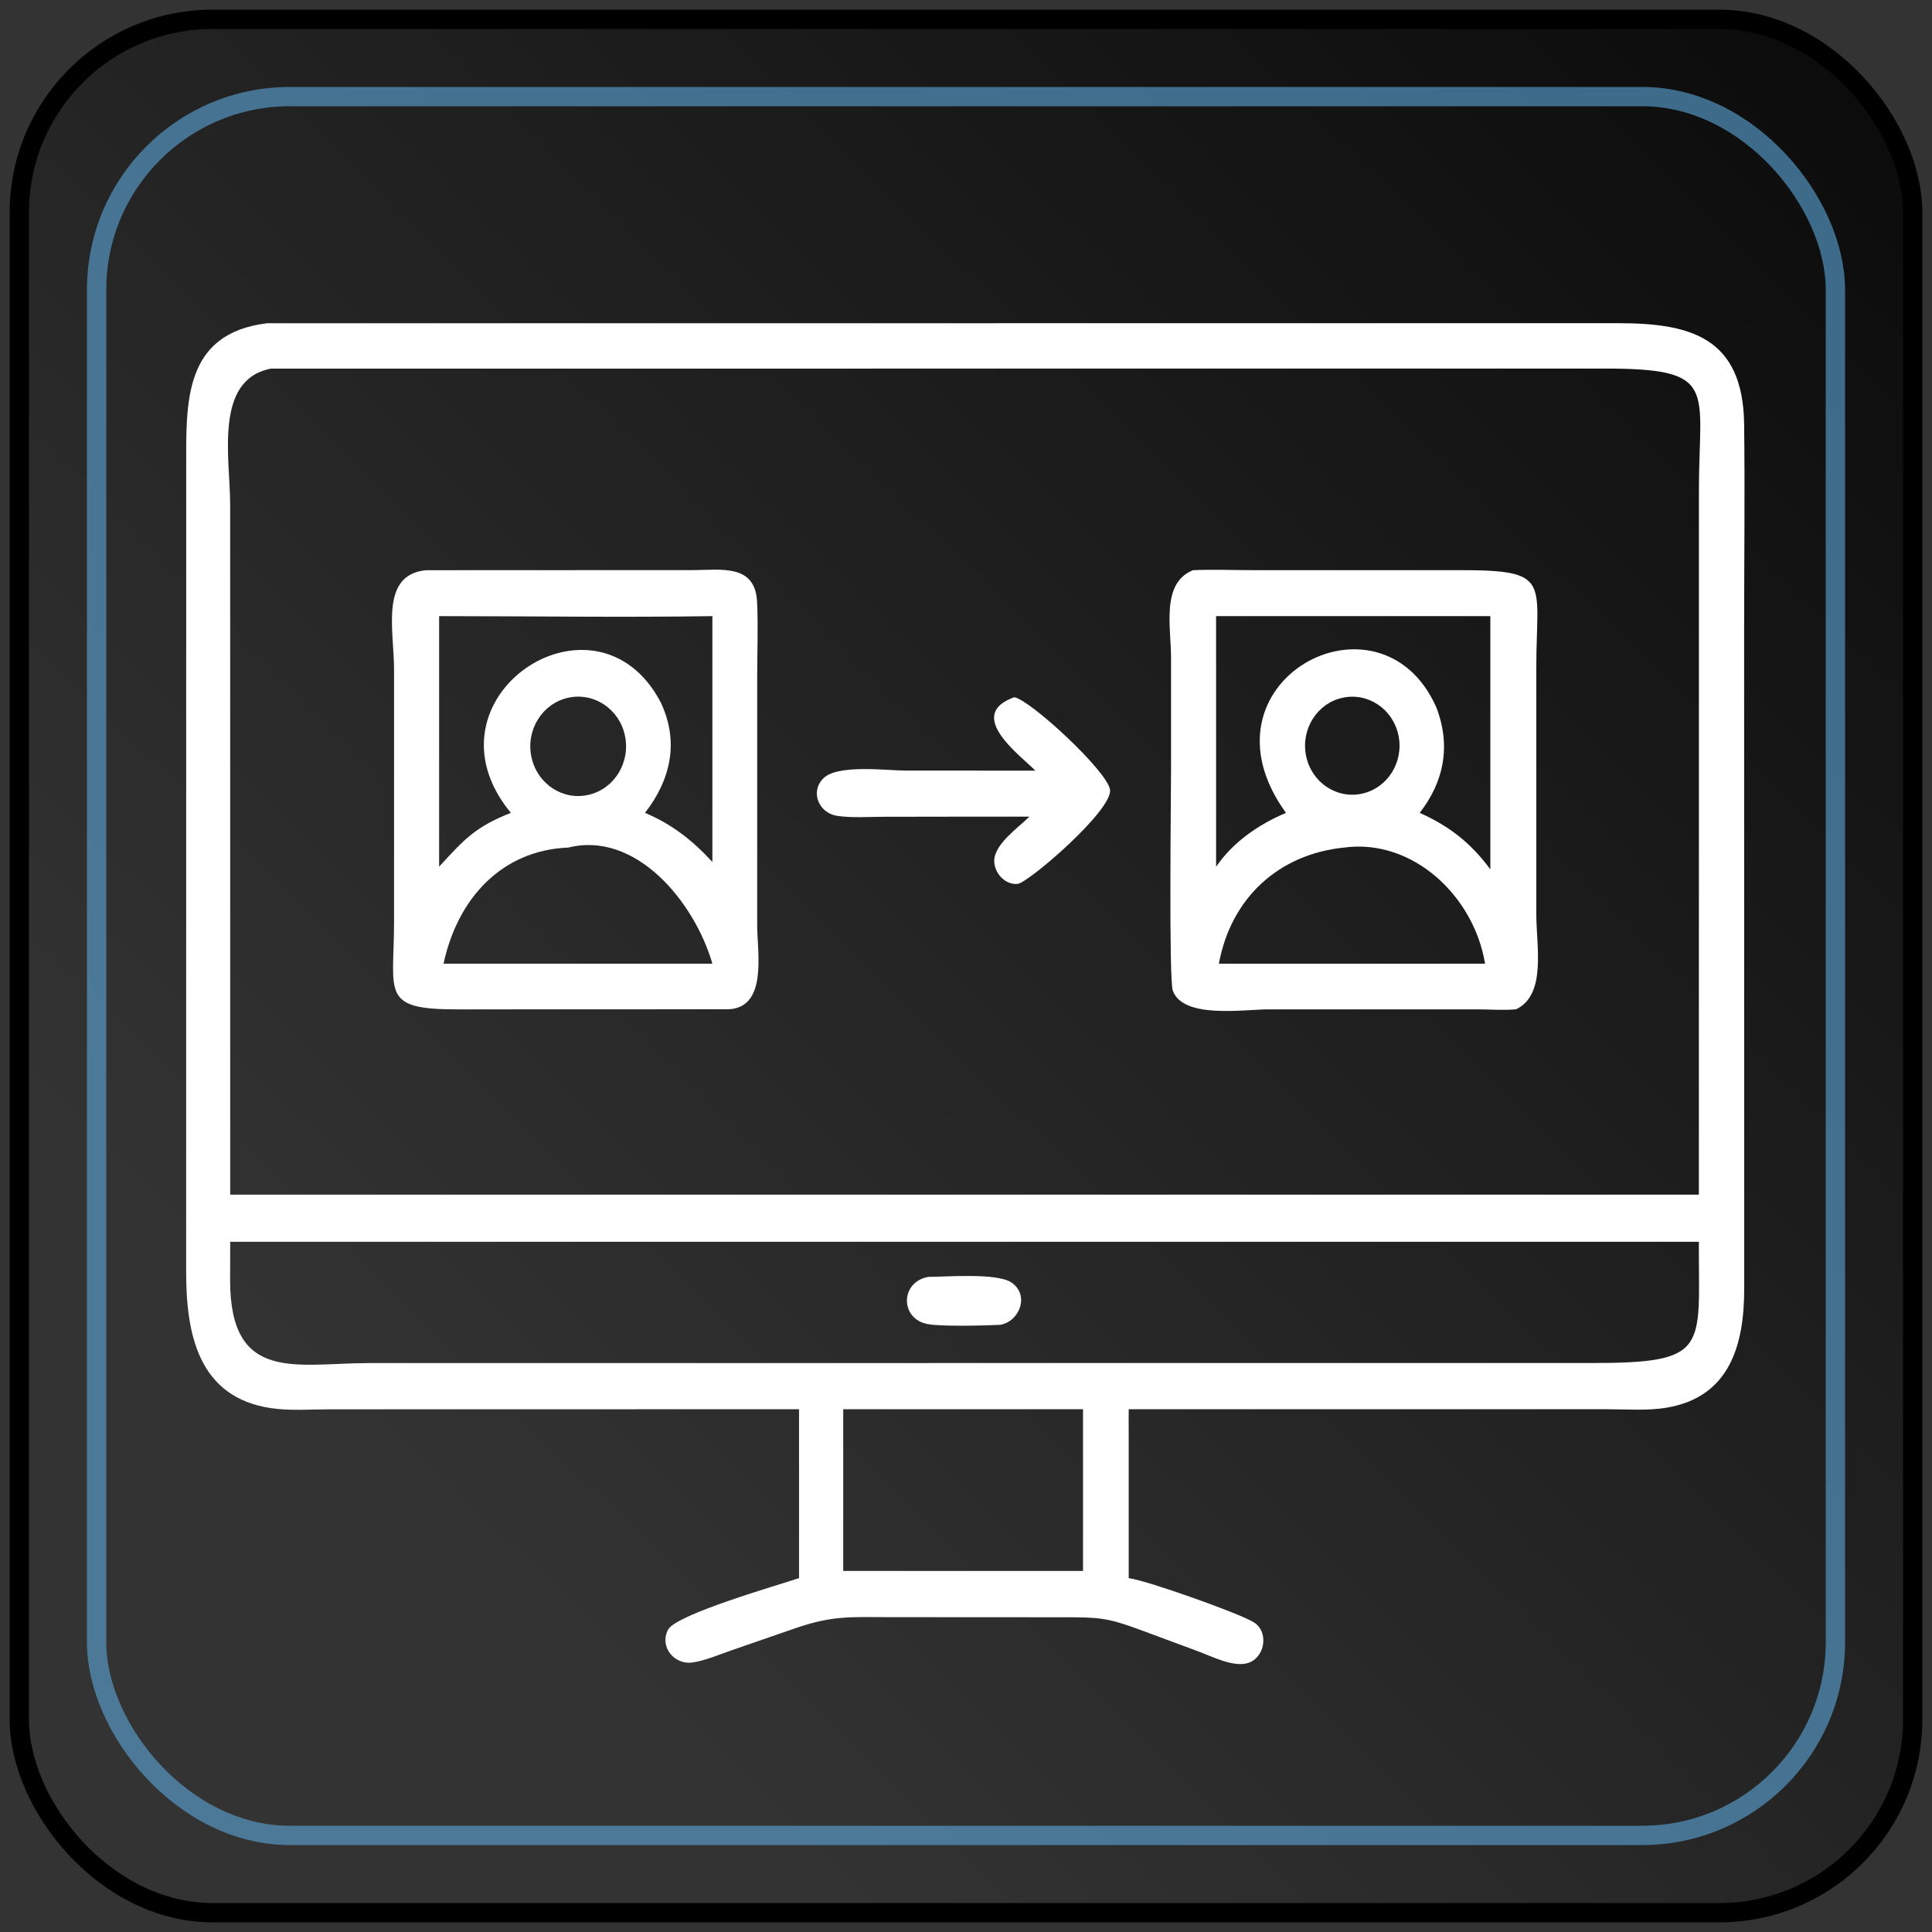
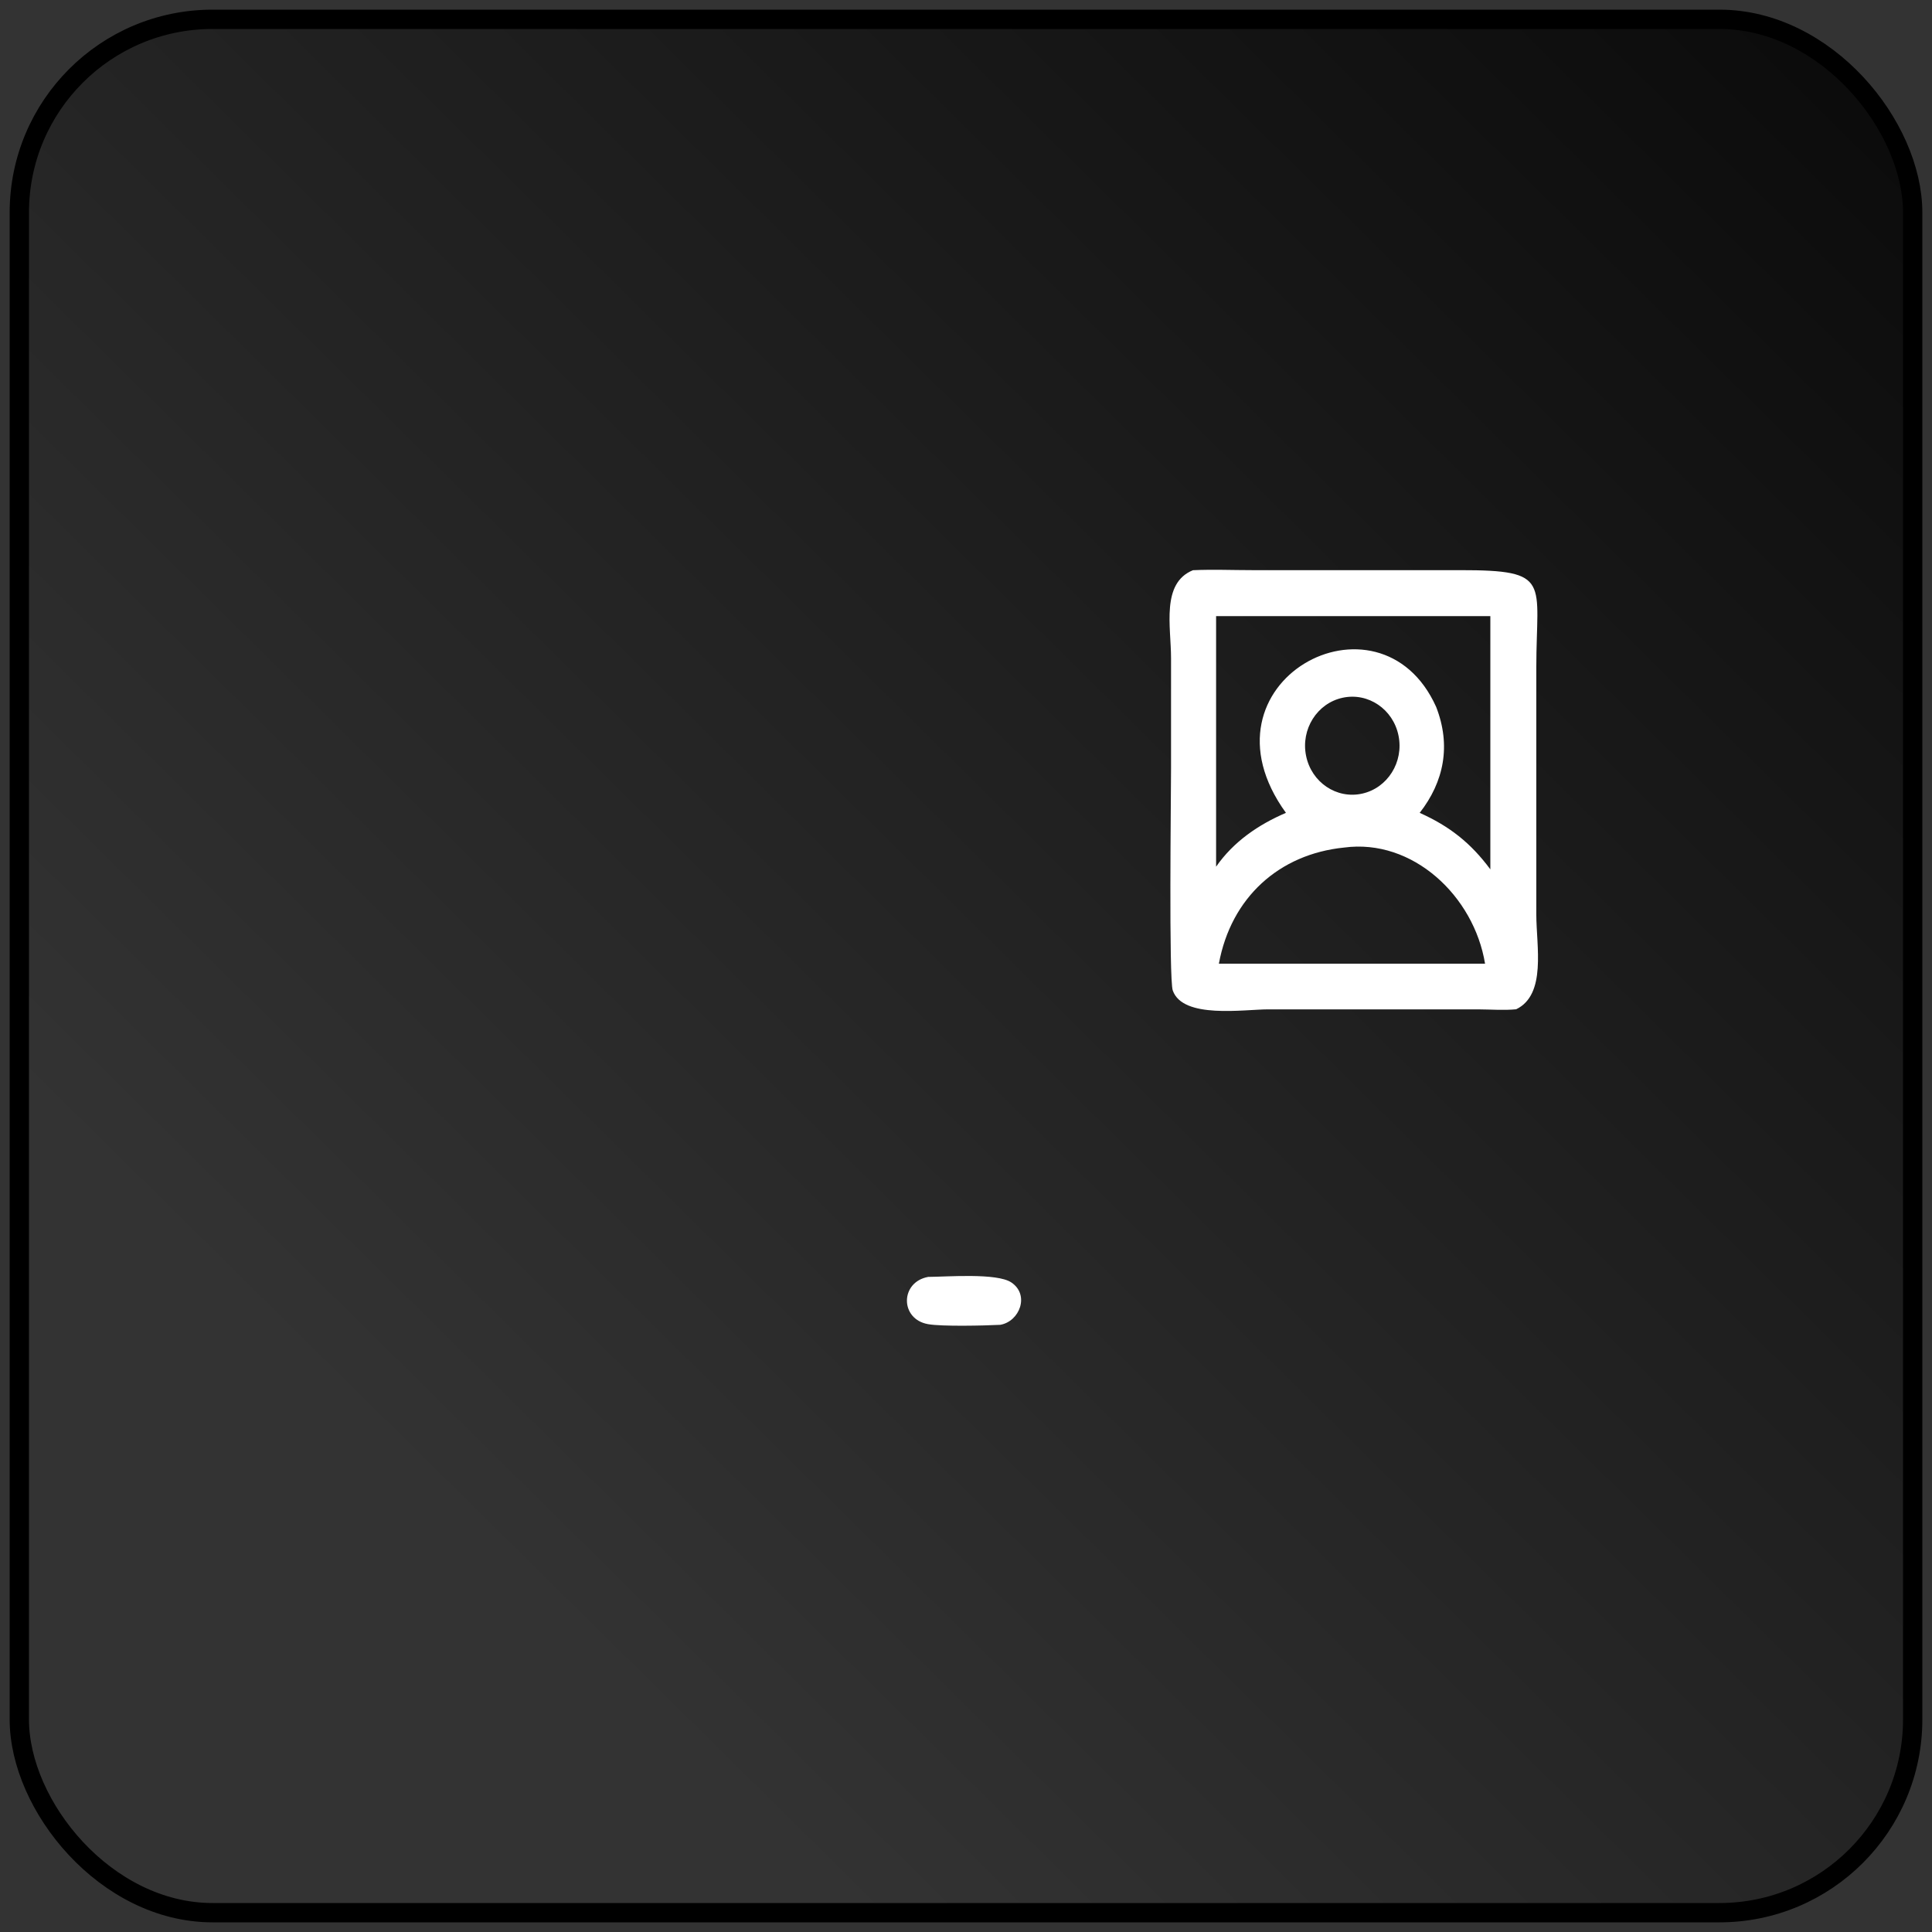
<svg xmlns="http://www.w3.org/2000/svg" width="100" height="100">
  <rect width="100%" height="100%" fill="#333333" stroke="none" />
  <g class="layer">
    <title>Layer 1</title>
    <rect fill="url(#svg_4)" fill-opacity="0.8" height="98" id="svg_1" rx="10" ry="10" stroke="#000000" transform="matrix(1 0 0 1 0 0)" width="98" x="1" y="1" />
-     <rect fill="#000000" fill-opacity="0" height="90" id="svg_2" opacity="0.6" rx="10" ry="10" stroke="#5da8db" width="90" x="5" y="5" />
  </g>
  <defs>
    <linearGradient id="svg_4" spreadMethod="pad" x1="1" x2="0.22" y1="0" y2="0.79">
      <stop id="jq_stop_1482" offset="0" stop-color="#000000" />
      <stop id="jq_stop_1701" offset="1" stop-color="#000000" stop-opacity="0" />
    </linearGradient>
  </defs>
  <g>
-     <path d="M 41.358 72.941 L 17.011 72.946 C 16.042 72.949 15.007 73.027 14.051 72.889 C 10.229 72.336 9.628 68.983 9.635 65.782 L 9.638 24.186 C 9.638 20.883 9.469 17.259 13.826 16.731 L 83.778 16.728 C 87.483 16.731 90.218 17.45 90.276 21.954 C 90.32 25.492 90.276 29.039 90.276 32.577 L 90.28 66.716 C 90.277 69.588 89.551 72.302 86.276 72.859 C 85.282 73.029 84.182 72.942 83.172 72.942 L 58.422 72.941 C 58.413 73.395 58.422 73.853 58.422 74.309 L 58.422 81.684 C 59.334 81.795 64.083 83.48 64.883 83.961 C 65.667 84.431 65.502 85.717 64.67 86.05 C 63.901 86.355 62.724 85.73 61.972 85.456 L 59.069 84.379 C 57.331 83.734 56.913 83.709 55.066 83.709 L 46.117 83.704 C 44.052 83.704 43.132 83.601 41.171 84.276 L 37.861 85.421 C 37.214 85.644 36.519 85.946 35.847 86.05 C 34.944 86.187 34.106 85.276 34.579 84.353 C 34.984 83.563 40.232 82.06 41.358 81.684 L 41.358 72.941 Z M 14.025 19.08 C 11.06 19.652 11.91 23.713 11.913 26.114 L 11.916 61.836 L 85.85 61.836 L 87.933 61.836 L 87.936 25.34 C 87.941 20.092 88.966 19.075 83.054 19.077 L 14.025 19.08 Z M 43.383 64.276 L 11.916 64.276 L 11.91 66.263 C 11.91 71.617 15.354 70.553 19.092 70.553 L 56.493 70.55 L 82.372 70.55 C 88.545 70.553 87.914 69.796 87.933 64.276 L 43.383 64.276 Z M 43.645 72.941 L 43.645 81.313 L 56.057 81.313 L 56.057 72.941 L 43.645 72.941 Z" style="stroke-width: 0.094; fill: rgb(255, 255, 255);" />
-     <path d="M 37.723 52.24 L 23.777 52.245 C 19.658 52.262 20.396 51.459 20.396 47.703 L 20.396 34.664 C 20.395 32.629 19.651 29.749 22.046 29.514 L 35.926 29.508 C 37.307 29.503 39.092 29.179 39.186 31.15 C 39.248 32.436 39.192 33.759 39.192 35.051 L 39.192 47.914 C 39.198 49.317 39.732 52.132 37.723 52.24 Z M 22.729 31.891 L 22.729 44.86 C 24.067 43.403 24.595 42.811 26.441 42.073 C 21.549 36.139 30.812 29.961 34.186 36.33 C 35.176 38.389 34.71 40.37 33.385 42.073 C 34.778 42.662 35.839 43.492 36.873 44.614 L 36.873 31.891 C 32.162 31.963 27.44 31.891 22.729 31.891 Z M 29.403 36.117 C 28.063 36.416 27.211 37.79 27.506 39.18 C 27.8 40.572 29.127 41.451 30.466 41.14 C 31.8 40.832 32.64 39.462 32.347 38.077 C 32.056 36.694 30.738 35.818 29.403 36.117 Z M 29.415 43.87 C 25.958 44.008 23.678 46.518 22.958 49.879 L 30.493 49.879 L 36.873 49.879 C 35.95 46.694 32.919 42.993 29.415 43.87 Z" style="stroke-width: 0.094; fill: rgb(255, 255, 255);" />
    <path d="M 78.477 52.24 C 77.844 52.302 77.177 52.248 76.54 52.245 L 65.658 52.244 C 64.367 52.245 61.23 52.751 60.703 51.27 C 60.494 50.684 60.613 41.162 60.613 39.777 L 60.613 34.063 C 60.613 32.441 60.091 30.185 61.747 29.514 C 62.763 29.467 63.799 29.511 64.814 29.511 L 75.562 29.511 C 80.354 29.506 79.519 30.087 79.519 34.552 L 79.519 47.331 C 79.519 48.966 80.056 51.476 78.477 52.24 Z M 62.945 31.891 L 62.945 44.86 C 63.849 43.558 65.145 42.679 66.56 42.073 C 61.657 35.304 71.411 30.07 74.336 36.592 C 75.112 38.582 74.746 40.456 73.483 42.073 C 75.018 42.762 76.121 43.622 77.14 44.998 L 77.14 31.891 L 62.945 31.891 Z M 69.501 36.114 C 68.174 36.397 67.323 37.745 67.602 39.119 C 67.879 40.495 69.181 41.372 70.505 41.078 C 71.824 40.785 72.664 39.443 72.387 38.077 C 72.111 36.709 70.82 35.832 69.501 36.114 Z M 69.565 43.87 C 66.21 44.21 63.721 46.452 63.089 49.879 L 70.645 49.879 L 76.866 49.879 C 76.29 46.375 73.118 43.391 69.565 43.87 Z" style="stroke-width: 0.094; fill: rgb(255, 255, 255);" />
-     <path d="M 53.587 39.888 C 52.84 39.11 49.912 37.013 52.5 36.087 C 53.35 36.245 57.307 39.906 57.454 40.872 C 57.615 41.922 53.237 45.686 52.674 45.75 C 52.039 45.821 51.456 45.192 51.461 44.553 C 51.471 43.688 52.718 42.826 53.284 42.269 L 50.18 42.269 L 45.748 42.276 C 44.955 42.276 44.098 42.345 43.317 42.226 C 42.433 42.095 41.902 41.04 42.599 40.304 C 43.318 39.539 45.904 39.885 46.868 39.885 L 53.587 39.888 Z" style="stroke-width: 0.094; fill: rgb(255, 255, 255);" />
    <path d="M 51.774 68.572 C 50.966 68.615 48.743 68.666 48.036 68.538 C 46.574 68.281 46.581 66.36 48.042 66.092 C 49.002 66.087 51.593 65.877 52.343 66.377 C 53.308 67.019 52.78 68.398 51.774 68.572 Z" style="stroke-width: 0.094; fill: rgb(255, 255, 255);" />
  </g>
</svg>